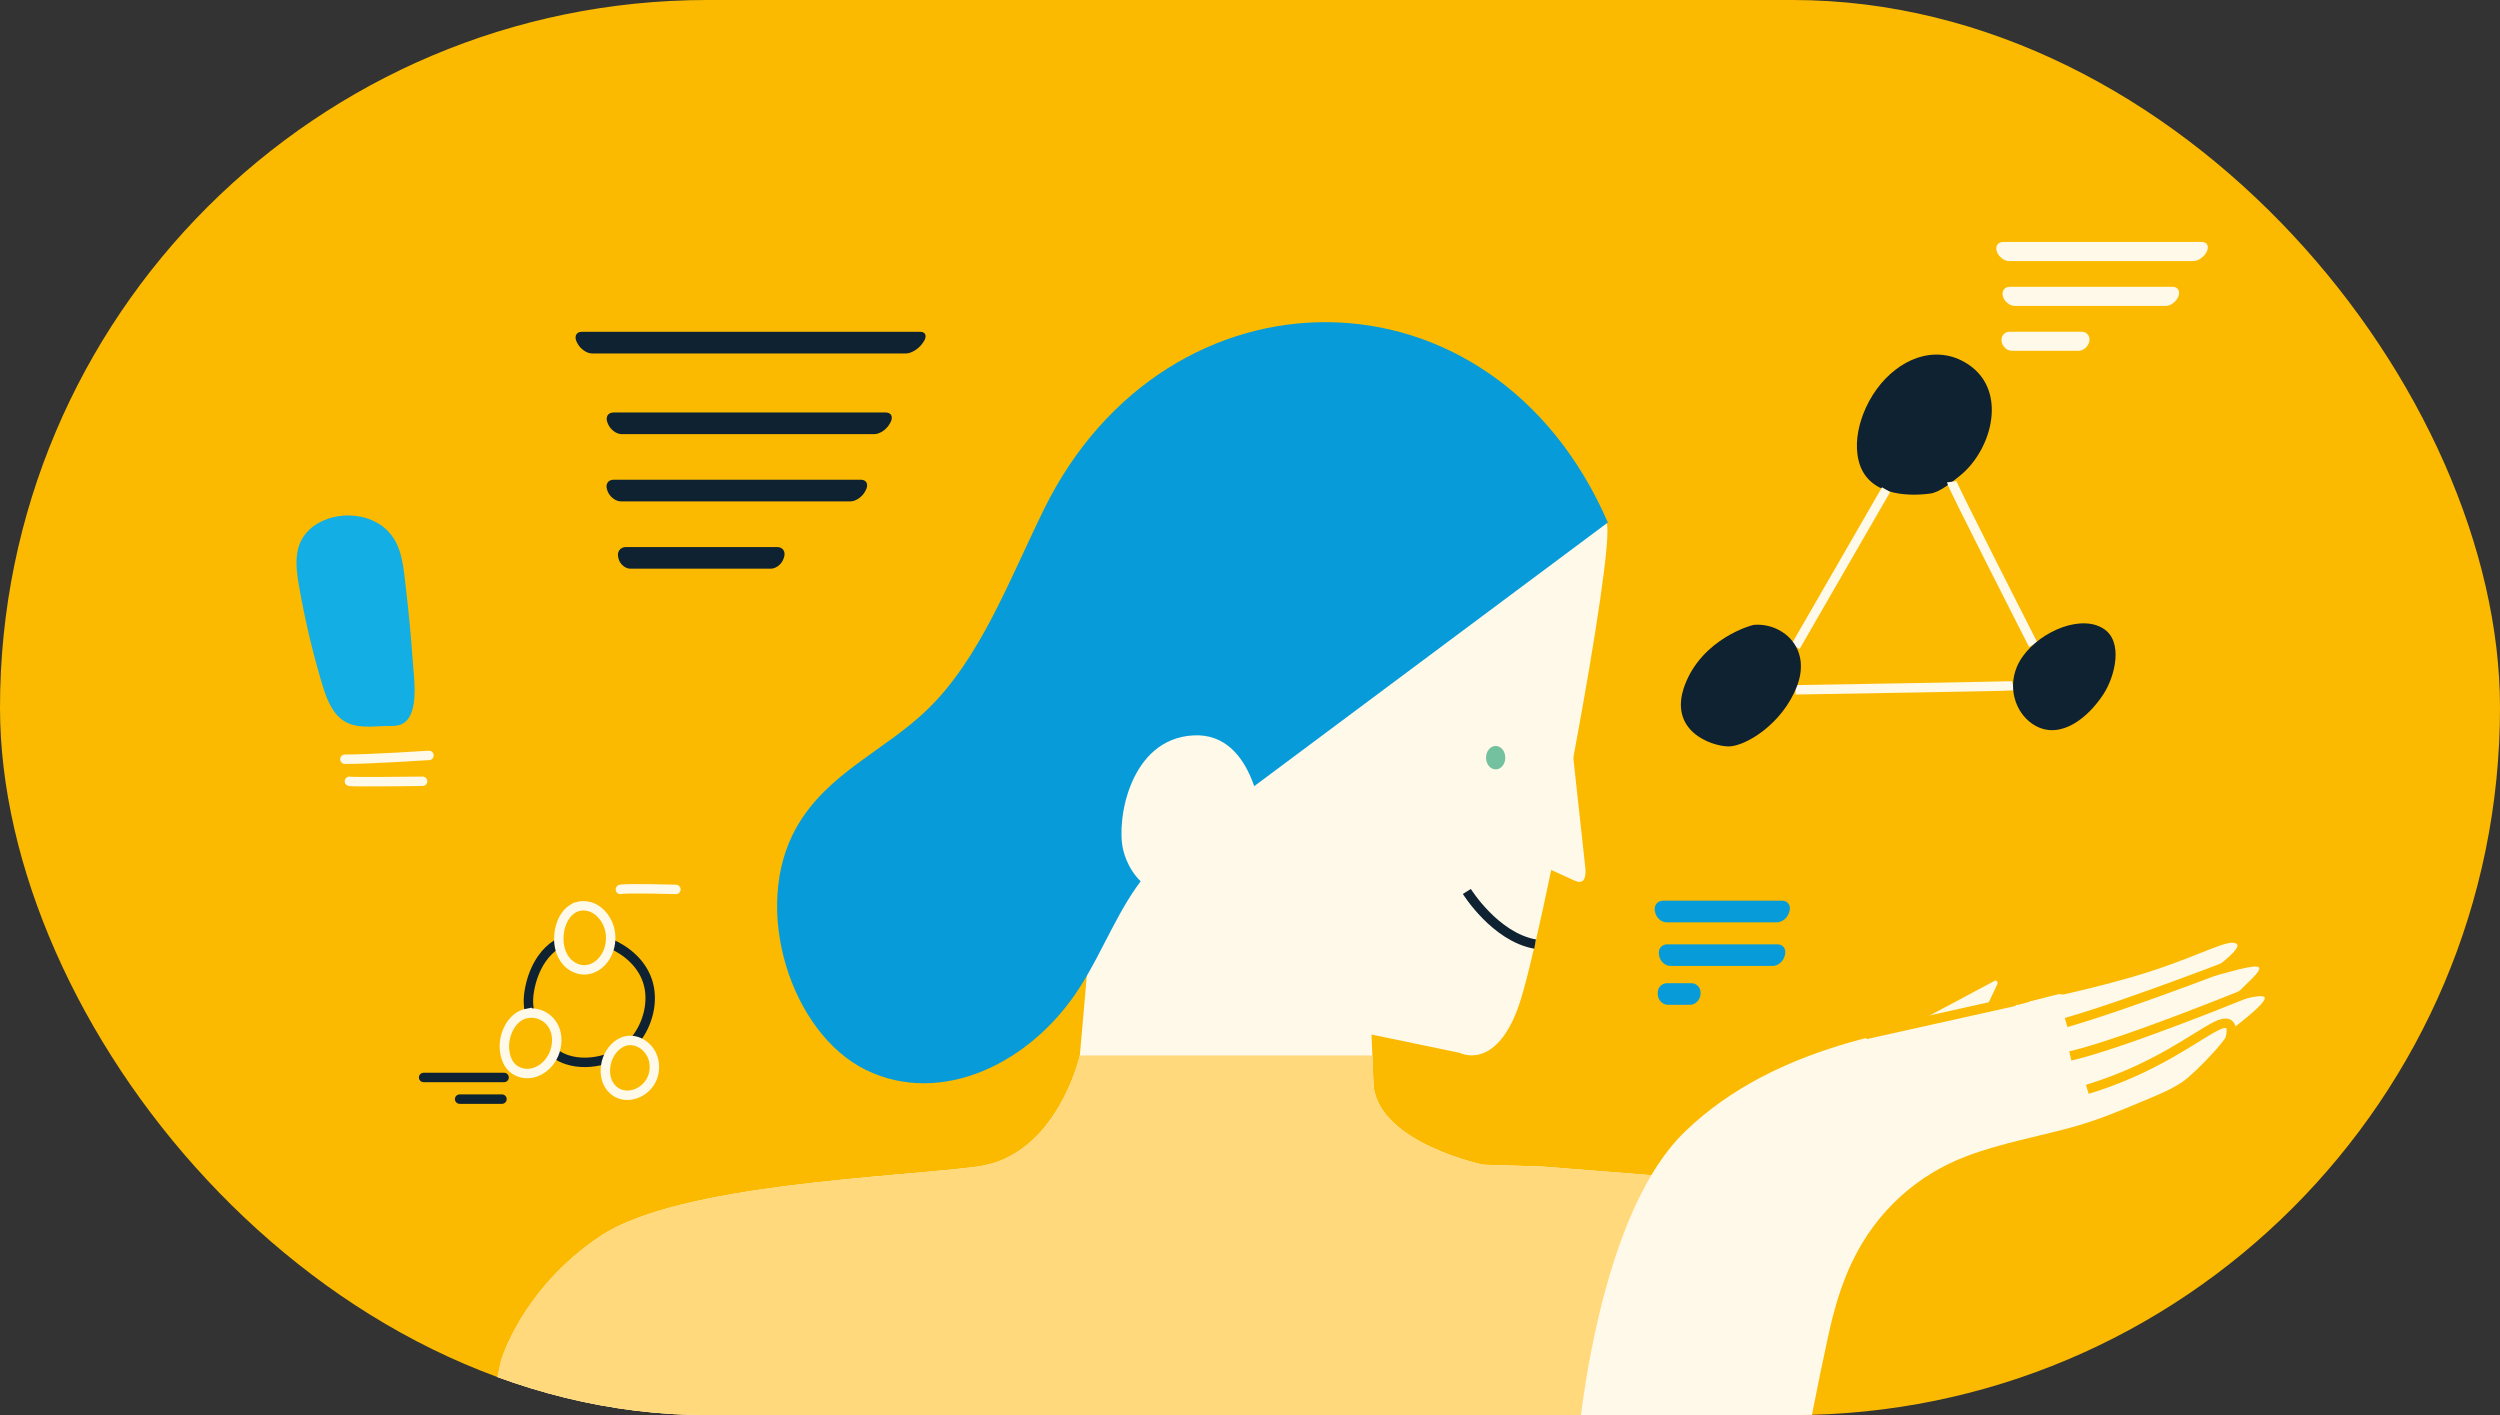
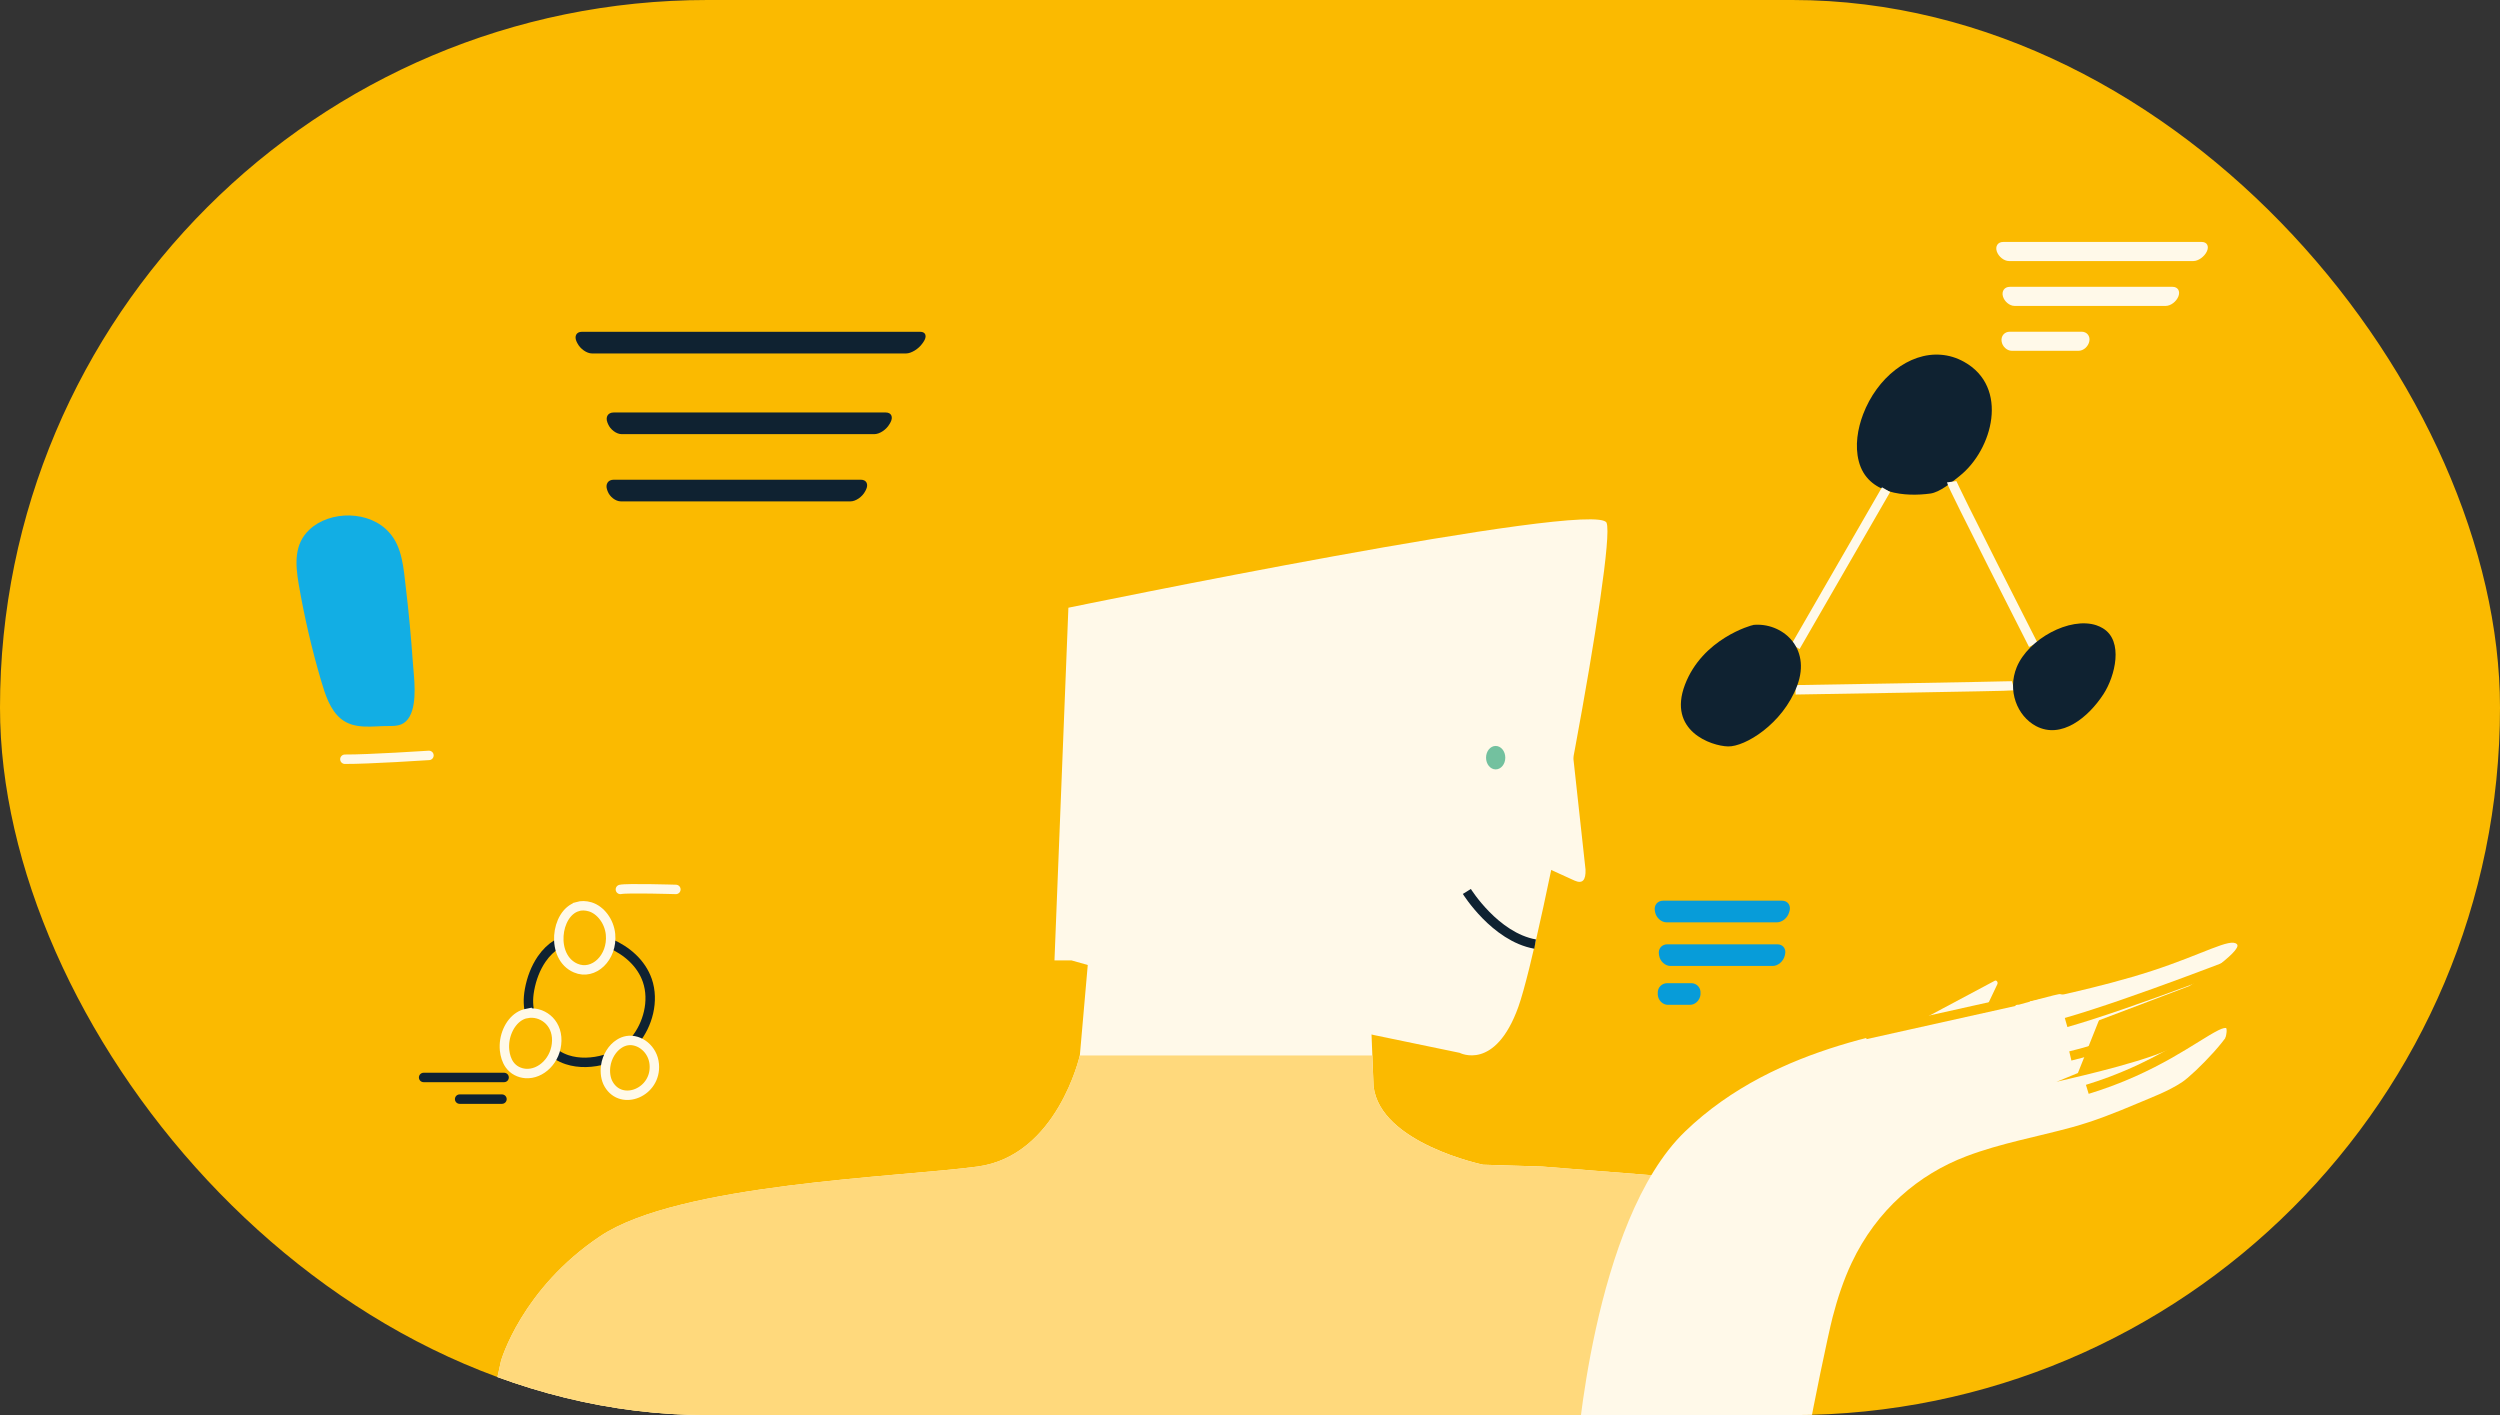
<svg xmlns="http://www.w3.org/2000/svg" width="265" height="150" viewBox="0 0 265 150" fill="none">
  <rect x="0" y="0" width="265" height="150" fill="#333333" stroke="none" />
  <g clip-path="url(#clip0_1012_2271)">
    <g clip-path="url(#clip1_1012_2271)">
      <path d="M301 -31H-63V183H301V-31Z" fill="#FBBA00" />
      <path d="M211.448 103.959L200.828 109.62C200.828 109.62 209.805 107.523 209.763 108.153C209.73 108.633 211.116 105.575 211.713 104.34C211.821 104.125 211.638 103.86 211.439 103.959H211.448Z" fill="#FFF9E9" />
      <path d="M215.156 106.138C215.347 106.163 222.64 104.696 228.099 102.914C233.558 101.133 236.437 99.376 237.117 100.088C237.797 100.801 232.064 104.522 232.064 104.522L218.649 109.611L215.156 106.138Z" fill="#FFF9E9" />
-       <path d="M236.188 106.139C236.188 106.139 238.95 103.627 239.332 103.031C239.714 102.434 239.622 102.102 236.262 103.031C232.902 103.959 220.018 107.224 220.018 107.224L219.429 110.125L232.869 108.882L236.188 106.139Z" fill="#FFF9E9" />
      <path d="M115.698 97.768L114.462 111.891C114.462 111.891 112.064 122.524 103.618 123.659C95.173 124.795 72.017 125.458 63.646 131.027C55.283 136.605 53.109 144.254 53.109 144.254L51.251 152.758L186.185 160.126L189.595 125.731L163.411 123.651L157.214 123.46C157.214 123.46 146.296 121.189 145.599 115.148L145.292 107.399L115.698 97.76V97.768Z" fill="#FFF9E9" />
      <path d="M205.757 37.607C202.347 37.325 198.962 40.06 197.493 43.906C196.904 45.455 196.606 47.254 197.029 48.887C197.95 52.475 202.073 52.657 204.603 52.318C205.632 52.185 206.902 51.108 207.731 50.445C211.224 47.66 213.008 41.03 208.187 38.353C207.399 37.913 206.578 37.673 205.765 37.607H205.757Z" fill="#0F2231" />
      <path d="M232.504 27.67H212.949C212.435 27.67 211.854 27.214 211.663 26.659C211.473 26.103 211.771 25.648 212.327 25.648H233.392C233.948 25.648 234.188 26.103 233.923 26.659C233.657 27.214 233.019 27.67 232.504 27.67Z" fill="#FFF9E9" />
      <path d="M92.683 46.019H65.894C65.338 46.019 64.691 45.53 64.45 44.942L64.392 44.801C64.152 44.204 64.442 43.724 65.039 43.724H93.894C94.492 43.724 94.708 44.213 94.376 44.801L94.293 44.942C93.961 45.539 93.239 46.019 92.683 46.019Z" fill="#0F2231" />
      <path d="M90.153 53.146H65.811C65.255 53.146 64.625 52.657 64.409 52.069L64.359 51.928C64.143 51.331 64.45 50.851 65.039 50.851H91.256C91.854 50.851 92.086 51.34 91.787 51.928L91.713 52.069C91.406 52.666 90.709 53.146 90.153 53.146Z" fill="#0F2231" />
-       <path d="M81.707 60.282H66.823C66.267 60.282 65.703 59.793 65.562 59.205L65.529 59.064C65.388 58.467 65.761 57.986 66.35 57.986H82.379C82.977 57.986 83.3 58.475 83.109 59.064L83.06 59.205C82.869 59.801 82.255 60.282 81.699 60.282H81.707Z" fill="#0F2231" />
      <path d="M96.052 37.466H62.749C62.194 37.466 61.505 36.977 61.206 36.388L61.132 36.247C60.841 35.651 61.082 35.17 61.679 35.17H97.545C98.142 35.17 98.292 35.659 97.885 36.247L97.786 36.388C97.379 36.985 96.591 37.466 96.043 37.466H96.052Z" fill="#0F2231" />
      <path d="M229.567 32.426H213.538C213.024 32.426 212.468 31.971 212.31 31.415C212.153 30.86 212.476 30.404 213.032 30.404H230.297C230.853 30.404 231.127 30.86 230.911 31.415C230.695 31.971 230.09 32.426 229.575 32.426H229.567Z" fill="#FFF9E9" />
      <path d="M188.358 97.768H176.652C176.096 97.768 175.557 97.279 175.441 96.691L175.416 96.55C175.3 95.953 175.698 95.473 176.287 95.473H188.897C189.495 95.473 189.852 95.962 189.694 96.55L189.652 96.691C189.495 97.288 188.914 97.768 188.358 97.768Z" fill="#079CD9" />
      <path d="M187.903 102.392H177.067C176.511 102.392 175.972 101.903 175.873 101.315L175.848 101.174C175.74 100.577 176.138 100.097 176.735 100.097H188.4C188.998 100.097 189.363 100.586 189.213 101.174L189.18 101.315C189.031 101.912 188.458 102.392 187.911 102.392H187.903Z" fill="#079CD9" />
      <path d="M179.15 106.512H176.794C176.238 106.512 175.757 106.023 175.723 105.434V105.293C175.682 104.697 176.138 104.216 176.727 104.216H179.266C179.863 104.216 180.303 104.705 180.253 105.293V105.434C180.187 106.031 179.697 106.512 179.141 106.512H179.15Z" fill="#079CD9" />
      <path d="M220.325 37.184H213.248C212.733 37.184 212.244 36.728 212.169 36.173C212.086 35.618 212.476 35.162 213.032 35.162H220.657C221.212 35.162 221.578 35.618 221.47 36.173C221.362 36.728 220.847 37.184 220.333 37.184H220.325Z" fill="#FFF9E9" />
-       <path d="M218.89 109.794C219.139 109.769 226.705 109.156 230.903 107.946C235.101 106.736 239.648 105.128 240.038 105.716C240.428 106.305 236.072 109.462 236.072 109.462L225.129 115.032L210.129 115.471L218.89 109.794Z" fill="#FFF9E9" />
      <path d="M43.883 71.67C43.842 71.132 43.792 70.618 43.759 70.178C43.577 67.576 43.336 64.974 43.029 62.38C42.78 60.266 42.656 57.995 41.27 56.462C39.212 54.092 34.956 54.075 32.775 56.164C31.181 57.68 31.289 59.744 31.663 61.932C32.26 65.388 33.048 68.794 34.027 72.118C34.475 73.643 34.99 75.259 36.143 76.195C37.586 77.372 39.544 76.941 41.195 76.958C41.635 76.958 42.075 76.958 42.498 76.8C44.132 76.146 44.008 73.303 43.883 71.662V71.67Z" fill="#12AEE4" />
      <path d="M36.558 80.479C39.013 80.496 45.468 80.073 45.468 80.073" stroke="#FFF9E9" stroke-linecap="round" stroke-linejoin="round" />
-       <path d="M37.039 82.817C37.006 82.909 44.796 82.817 44.796 82.817" stroke="#FFF9E9" stroke-linecap="round" stroke-linejoin="round" />
      <path d="M44.904 114.211H53.433" stroke="#0F2231" stroke-linecap="round" stroke-linejoin="round" />
      <path d="M48.721 116.507H53.209" stroke="#0F2231" stroke-linecap="round" stroke-linejoin="round" />
      <path d="M65.762 94.279C66.4 94.121 71.644 94.279 71.644 94.279" stroke="#FFF9E9" stroke-linecap="round" stroke-linejoin="round" />
      <path d="M67.313 110.266C68.648 108.641 69.37 106.114 68.615 103.926C67.976 102.077 66.408 100.76 64.732 100.03" stroke="#0F2231" stroke-miterlimit="10" />
      <path d="M59.024 111.816C59.373 112.032 59.738 112.206 60.12 112.33C61.356 112.736 62.816 112.687 64.168 112.281" stroke="#0F2231" stroke-miterlimit="10" />
      <path d="M59.041 100.08C58.436 100.453 57.888 100.975 57.415 101.663C56.776 102.6 56.345 103.727 56.129 104.912C55.947 105.923 55.98 106.694 56.22 107.697" stroke="#0F2231" stroke-miterlimit="10" />
      <path d="M61.215 96.102C58.883 96.799 58.344 101.465 61.024 102.617C62.924 103.437 64.948 101.506 64.716 99.036C64.583 97.66 63.654 96.459 62.567 96.127C62.069 95.978 61.613 95.978 61.215 96.094V96.102Z" stroke="#FFF9E9" stroke-miterlimit="10" />
      <path d="M65.653 110.631C64.907 111.095 64.343 111.99 64.201 113.001C64.11 113.672 64.201 114.393 64.525 114.94C65.91 117.302 69.603 115.777 69.354 112.827C69.221 111.186 67.769 110.1 66.483 110.308C66.193 110.357 65.91 110.465 65.653 110.631Z" stroke="#FFF9E9" stroke-miterlimit="10" />
      <path d="M55.872 107.415C55.573 107.473 55.283 107.581 55.017 107.755C53.98 108.418 53.342 109.902 53.483 111.319C53.541 111.882 53.707 112.429 54.014 112.86C54.428 113.441 55.067 113.739 55.706 113.789C57.349 113.913 58.975 112.363 59.016 110.316C59.058 108.269 57.365 107.15 55.872 107.424V107.415Z" stroke="#FFF9E9" stroke-miterlimit="10" />
      <path d="M199.923 51.903L190.324 68.545" stroke="#FFF9E9" stroke-miterlimit="10" />
      <path d="M206.876 51.066C206.934 51.489 215.521 68.347 215.521 68.347" stroke="#FFF9E9" stroke-miterlimit="10" />
      <path d="M213.397 72.689C213.189 72.748 190.324 73.12 190.324 73.12" stroke="#FFF9E9" stroke-miterlimit="10" />
      <path d="M163.411 123.651L157.213 123.46C157.213 123.46 146.295 121.189 145.598 115.147L145.465 111.882H114.453C114.453 111.882 112.055 122.515 103.61 123.651C95.164 124.786 72.008 125.449 63.637 131.018C55.274 136.596 53.101 144.246 53.101 144.246L51.242 152.749L186.176 160.117L189.586 125.723L163.402 123.642L163.411 123.651Z" fill="#FFD97C" />
      <path d="M217.993 114.676C218.109 114.601 226.232 112.894 229.882 111.261C233.532 109.628 235.831 107.921 236.486 108.559C237.15 109.197 232.62 113.847 231.276 114.725C229.782 115.703 228.082 116.317 226.489 116.996C224.24 117.949 221.984 118.844 219.652 119.483C215.911 120.51 212.103 121.173 208.427 122.566C203.391 124.48 198.936 128.226 196.273 133.87C195.418 135.677 194.771 137.641 194.257 139.622C193.801 141.362 192.068 149.702 191.803 151.5L167.103 154.548C167.103 154.548 168.787 129.436 178.601 119.955C188.416 110.474 202.387 109.189 208.759 107.672C215.131 106.156 213.886 106.529 213.886 106.529C213.886 106.529 218.3 105.277 218.391 105.377C218.483 105.476 223.286 106.156 223.286 106.156L220.258 113.739L217.968 114.684L217.993 114.676Z" fill="#FFF9E9" />
      <path d="M185.853 66.25C185.653 66.266 180.46 67.692 178.601 72.59C176.751 77.488 181.397 79.079 183.173 79.121C184.948 79.17 188.964 76.767 190.499 72.681C192.033 68.595 188.848 65.951 185.853 66.241V66.25Z" fill="#0F2231" />
      <path d="M222.233 66.283C219.413 65.338 215.007 67.725 213.771 70.725C212.759 73.203 213.812 75.897 215.82 76.966C218.5 78.383 221.362 76.062 222.98 73.559C224.191 71.686 225.137 67.949 222.905 66.598C222.69 66.465 222.466 66.366 222.225 66.283H222.233Z" fill="#0F2231" />
      <path d="M111.782 101.804H113.582L130.632 106.603L154.725 111.6C154.725 111.6 158.491 113.598 160.955 106.702C163.411 99.807 171.334 57.962 170.297 55.417C169.26 52.864 113.25 64.418 113.25 64.418L111.774 101.804H111.782Z" fill="#FFF9E9" />
-       <path d="M170.322 55.467C156.035 66.117 141.749 76.766 127.47 87.416C125.347 88.999 123.206 90.599 121.447 92.737C118.618 96.16 116.951 100.735 114.511 104.58C109.285 112.827 99.694 117.294 91.771 113.407C83.847 109.52 79.567 96.259 84.428 87.698C87.714 81.921 93.72 79.617 98.242 75.266C103.884 69.846 106.962 61.517 110.653 54C123.679 27.454 158.192 27.155 170.43 55.384L170.33 55.458L170.322 55.467Z" fill="#079CD9" />
      <path d="M163.319 91.71L166.903 93.343C167.758 93.724 168.106 93.284 168.065 92.174L166.638 79.112L163.328 91.71H163.319Z" fill="#FFF9E9" />
      <path d="M155.487 94.494C155.487 94.494 158.474 99.318 162.722 100.072" stroke="#0F2231" stroke-miterlimit="10" />
      <path d="M158.541 81.557C159.105 81.557 159.561 81 159.561 80.314C159.561 79.627 159.105 79.07 158.541 79.07C157.977 79.07 157.521 79.627 157.521 80.314C157.521 81 157.977 81.557 158.541 81.557Z" fill="#73C19F" />
      <path d="M133.825 87.566C133.825 87.566 133.211 77.579 126.483 77.952C119.754 78.325 118.327 86.902 119.041 90.019C119.754 93.127 122.816 96.732 129.138 94.494L133.825 87.574V87.566Z" fill="#FFF9E9" />
      <path d="M236.362 110.199C236.362 110.199 237.241 107.597 234.91 108.766C232.587 109.934 228.472 113.266 221.254 115.47" stroke="#FBBA00" stroke-miterlimit="10" />
      <path d="M238.337 105.202C238.337 105.202 225.204 110.589 219.454 111.932" stroke="#FBBA00" stroke-miterlimit="10" />
      <path d="M238.868 101.332C238.868 101.332 226 106.388 219.006 108.385" stroke="#FBBA00" stroke-miterlimit="10" />
      <path d="M213.547 106.139L197.742 109.661" stroke="#FBBA00" stroke-miterlimit="10" />
    </g>
  </g>
  <defs>
    <clipPath id="clip0_1012_2271">
      <rect width="265" height="150" fill="white" />
    </clipPath>
    <clipPath id="clip1_1012_2271">
      <rect width="265" height="150" rx="75" fill="white" />
    </clipPath>
  </defs>
</svg>